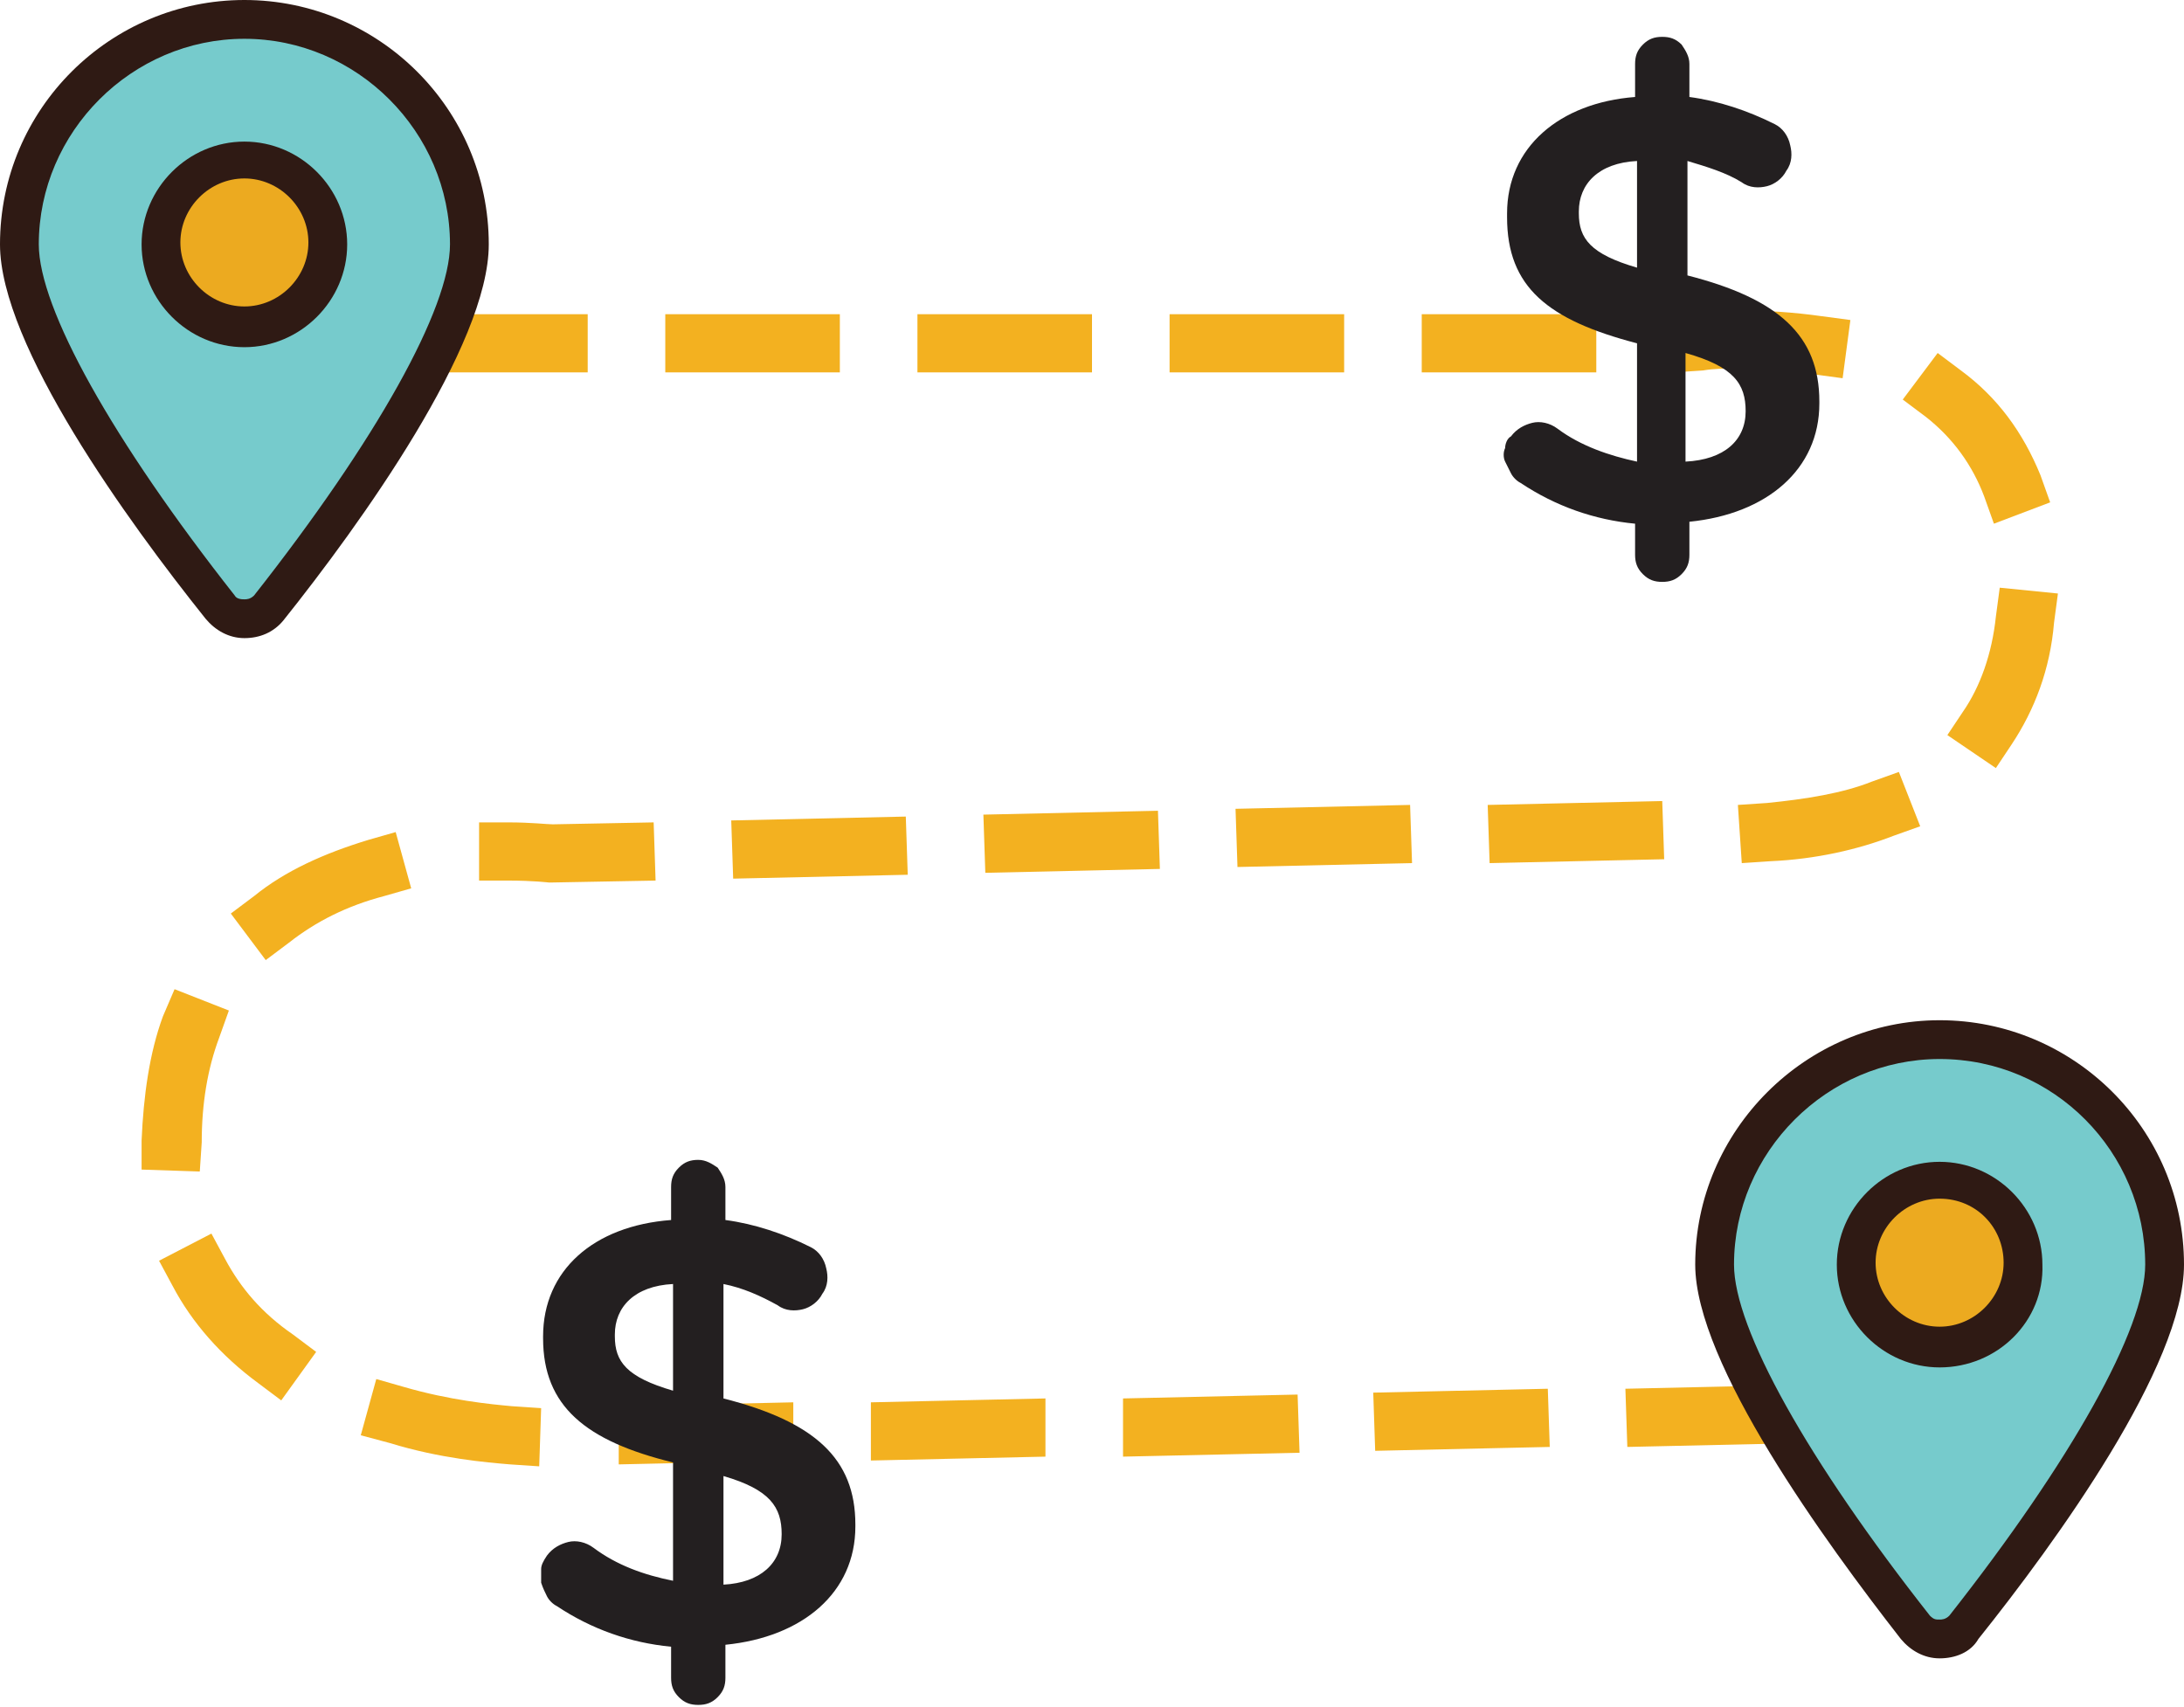
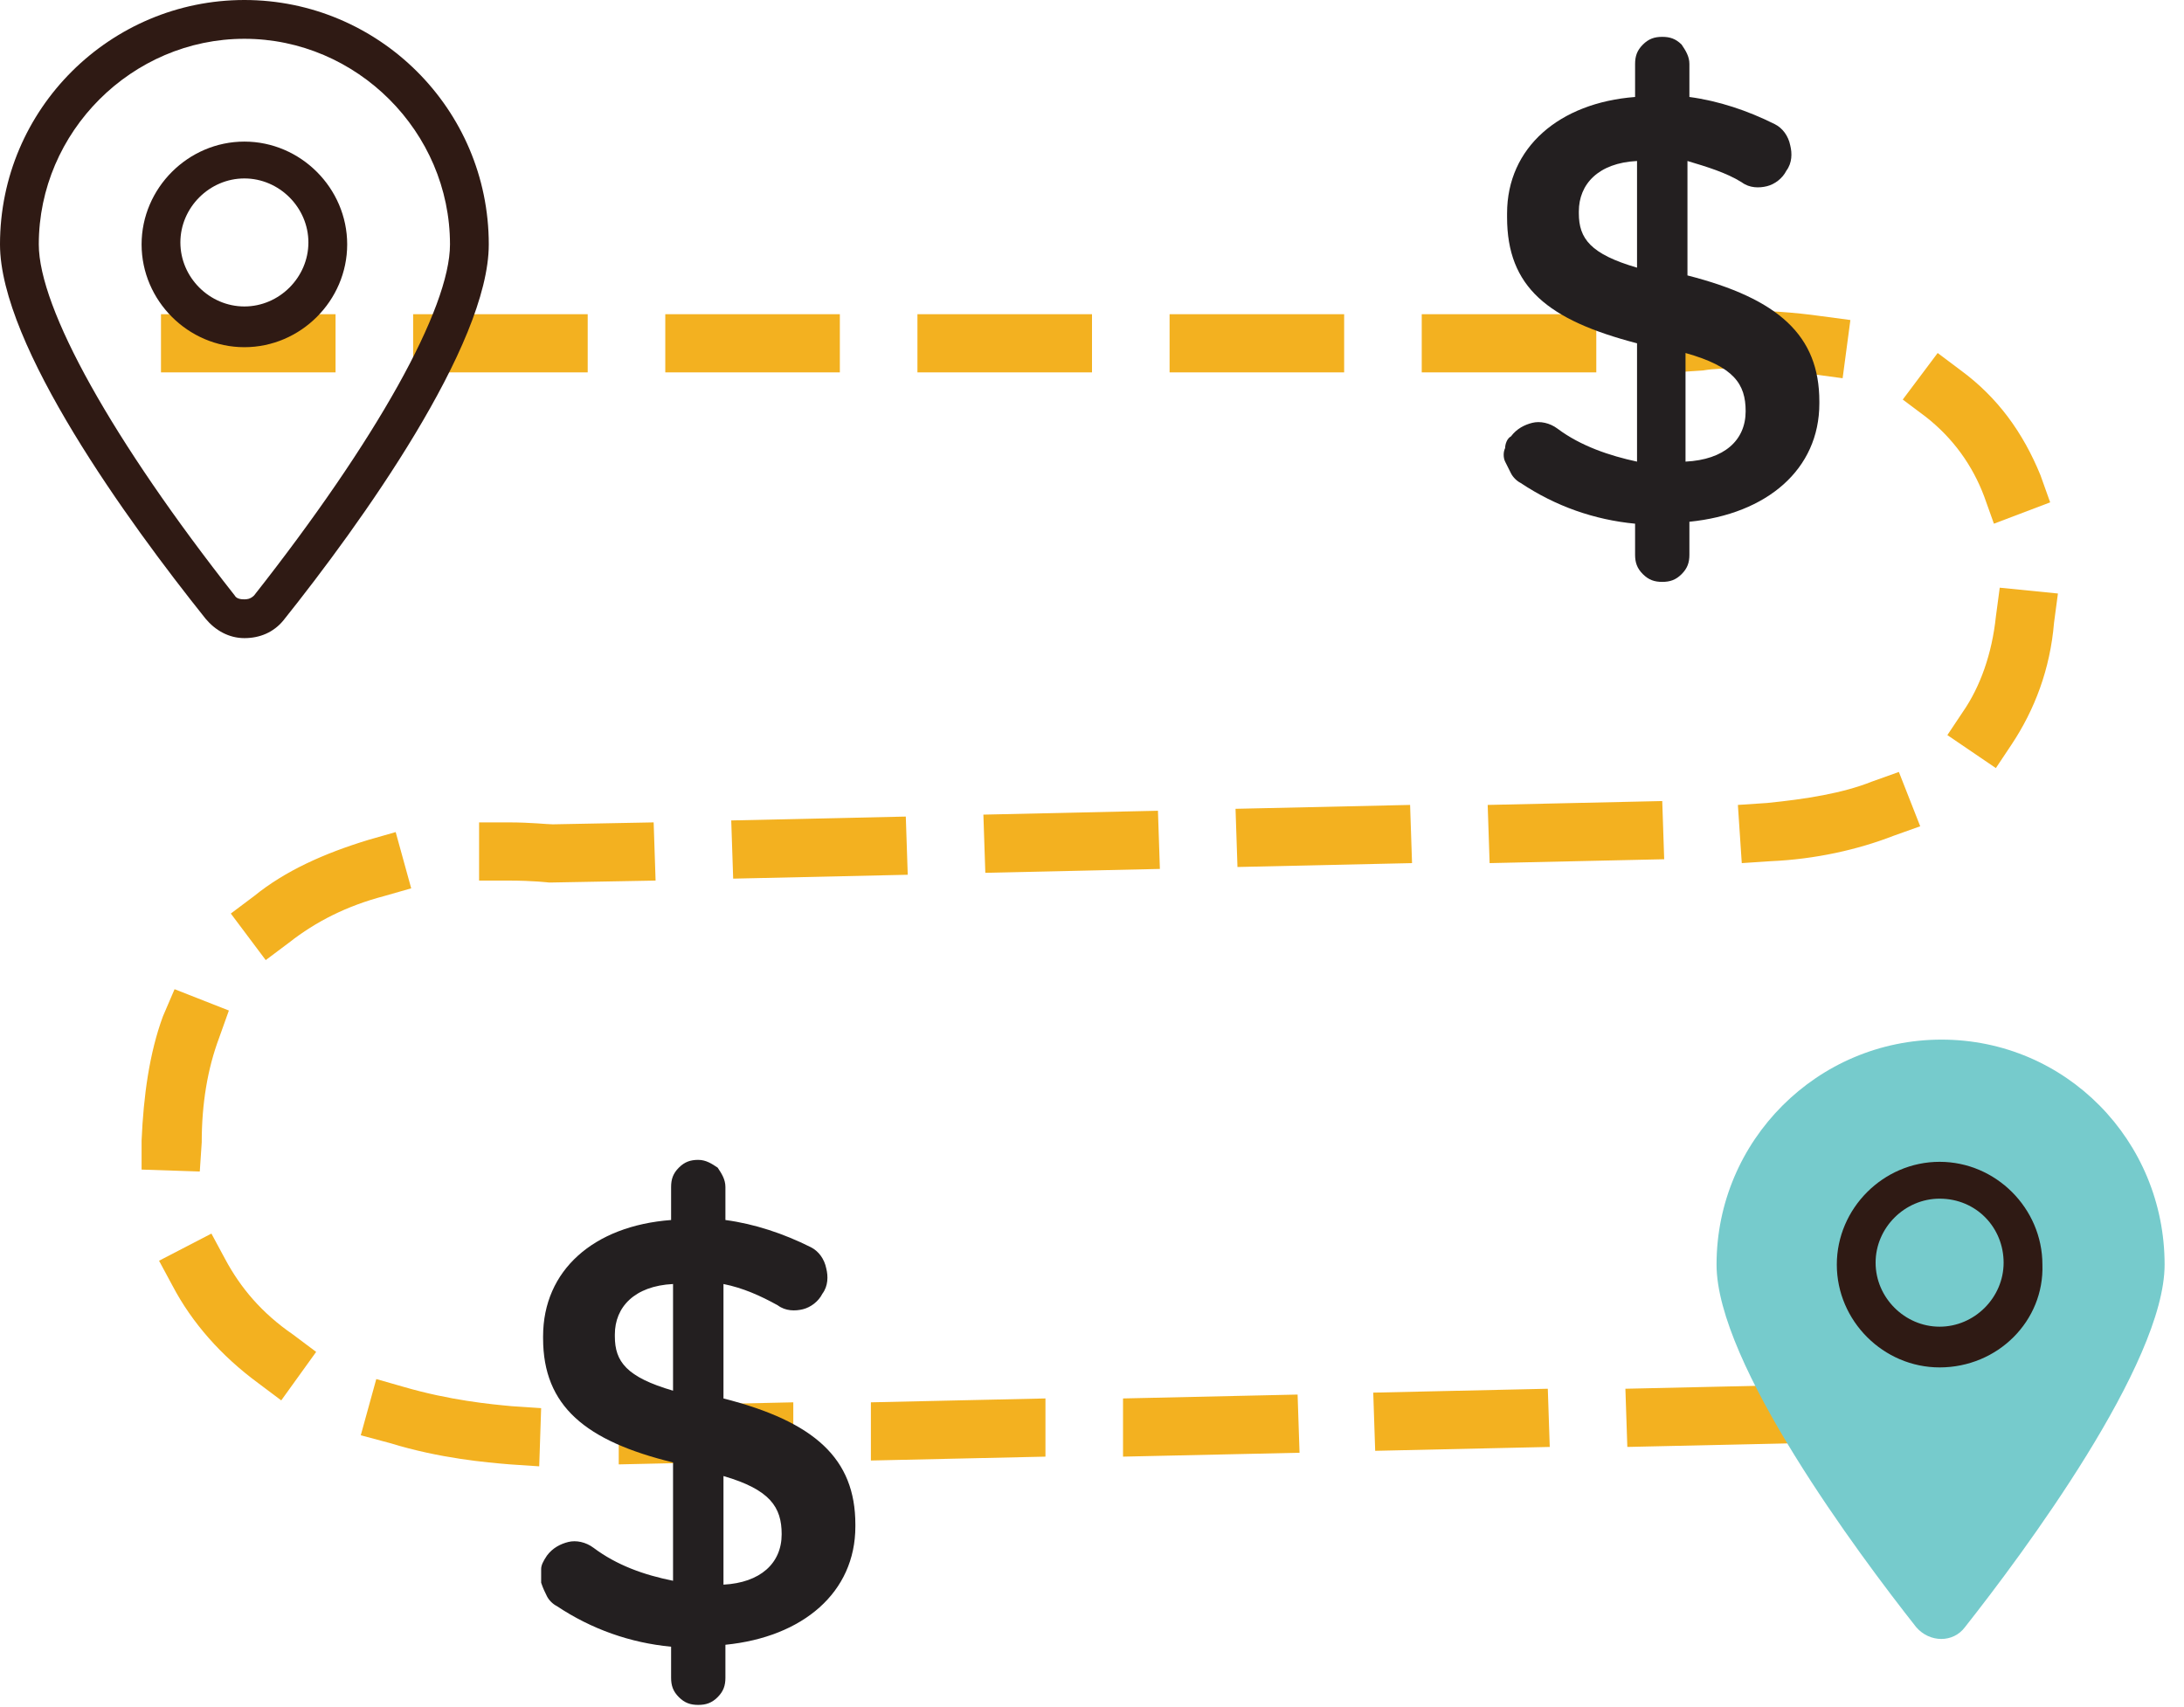
<svg xmlns="http://www.w3.org/2000/svg" version="1.1" id="Layer_2_00000117668721473841057240000014551176485570018947_" x="0px" y="0px" viewBox="0 0 112.6 88" style="enable-background:new 0 0 112.6 88;" xml:space="preserve">
  <style type="text/css">
	.st0{fill:#F3B120;}
	.st1{fill:#231F20;}
	.st2{fill:#76CBCC;}
	.st3{fill:#2F1A14;}
	.st4{fill:#ECAA20;}
</style>
  <g id="Layer_1-2">
    <path class="st0" d="M27.8,75.6l-1.5-0.1c-1.2-0.1-3.6-0.3-6.2-1.1L18.6,74l0.8-2.9l1.4,0.4c2.4,0.7,4.5,0.9,5.6,1l1.5,0.1   L27.8,75.6L27.8,75.6z M31.9,75.5l0-3l9-0.2l0,3C40.9,75.3,31.9,75.5,31.9,75.5z M44.9,75.3l0-3l9-0.2l0,3L44.9,75.3z M57.9,75.1   l0-3l9-0.2l0.1,3L57.9,75.1z M70.9,74.8l-0.1-3l9-0.2l0.1,3L70.9,74.8z M83.9,74.6l-0.1-3l9-0.2l0.1,3L83.9,74.6z M96.9,74.4   l-0.1-3l3.6-0.1l0.1,3L96.9,74.4z M14.5,72.2l-1.2-0.9c-1.9-1.4-3.4-3.1-4.4-5L8.2,65l2.7-1.4l0.7,1.3c0.8,1.5,1.9,2.8,3.5,3.9   l1.2,0.9L14.5,72.2L14.5,72.2z M10.3,60.4l-3-0.1l0-1.5c0.1-2.3,0.4-4.5,1.1-6.4L9,51l2.8,1.1l-0.5,1.4c-0.6,1.6-0.9,3.4-0.9,5.4   L10.3,60.4z M13.7,49.5l-1.8-2.4l1.2-0.9c1.6-1.3,3.6-2.2,5.9-2.9l1.4-0.4l0.8,2.9l-1.4,0.4c-1.9,0.5-3.5,1.3-4.9,2.4L13.7,49.5   L13.7,49.5z M28.4,45.5h-0.1c0,0-0.8-0.1-2.1-0.1h-1.5v-3h1.5c1.2,0,2,0.1,2.3,0.1l5.2-0.1l0.1,3L28.4,45.5L28.4,45.5z M37.8,45.3   l-0.1-3l9-0.2l0.1,3L37.8,45.3z M50.8,45l-0.1-3l9-0.2l0.1,3L50.8,45z M63.8,44.7l-0.1-3l9-0.2l0.1,3L63.8,44.7z M89.8,44.5l-0.2-3   l1.5-0.1c2-0.2,3.9-0.5,5.4-1.1l1.4-0.5l1.1,2.8l-1.4,0.5c-1.8,0.7-4,1.2-6.3,1.3L89.8,44.5L89.8,44.5z M76.8,44.5l-0.1-3l9-0.2   l0.1,3L76.8,44.5z M102.9,39.6l-2.5-1.7l0.8-1.2c0.9-1.3,1.5-3,1.7-4.9l0.2-1.5l3,0.3l-0.2,1.5c-0.2,2.4-1,4.5-2.2,6.3L102.9,39.6   L102.9,39.6z M102.8,27l-0.5-1.4c-0.6-1.6-1.6-3-3-4.1l-1.2-0.9l1.8-2.4l1.2,0.9c1.9,1.4,3.2,3.2,4.1,5.4l0.5,1.4   C105.7,25.9,102.8,27,102.8,27z M95,19.5l-1.5-0.2c-1.2-0.2-2.5-0.3-3.9-0.3c-0.7,0-1.2,0-1.8,0.1l-1.5,0.1l-0.2-3l1.5-0.1   c0.6,0,1.2-0.1,1.9-0.1c1.5,0,3,0.1,4.4,0.3l1.5,0.2L95,19.5L95,19.5z M82.3,19.2h-9v-3h9V19.2z M69.3,19.2h-9v-3h9V19.2z    M56.3,19.2h-9v-3h9V19.2z M43.3,19.2h-9v-3h9V19.2z M30.3,19.2h-9v-3h9V19.2z M17.3,19.2h-9v-3h9V19.2z" />
    <path class="st1" d="M84.3,27c-2.1-0.2-4.1-0.9-5.9-2.1l0,0c-0.2-0.1-0.4-0.3-0.5-0.5c-0.1-0.2-0.2-0.4-0.3-0.6   c-0.1-0.2-0.1-0.5,0-0.7c0-0.2,0.1-0.5,0.3-0.6c0.3-0.4,0.7-0.6,1.1-0.7s0.9,0,1.3,0.3l0,0c1.2,0.9,2.7,1.4,4.1,1.7c0,0,0,0,0,0   c0,0,0,0,0,0c0,0,0,0,0,0c0,0,0,0,0,0v-6.1c0,0,0,0,0,0c0,0,0,0,0,0c-4.6-1.2-6.7-2.9-6.7-6.5V11c0-3.4,2.7-5.7,6.6-6c0,0,0,0,0,0   c0,0,0,0,0,0V3.3c0-0.4,0.1-0.7,0.4-1s0.6-0.4,1-0.4s0.7,0.1,1,0.4c0.2,0.3,0.4,0.6,0.4,1V5c0,0,0,0,0,0c0,0,0,0,0,0   c1.5,0.2,3,0.7,4.4,1.4l0,0c0.4,0.2,0.7,0.6,0.8,1.1c0.1,0.4,0.1,0.9-0.2,1.3c-0.2,0.4-0.6,0.7-1,0.8c-0.4,0.1-0.9,0.1-1.3-0.2l0,0   C89,8.9,88,8.6,87,8.3h0c0,0,0,0,0,0s0,0,0,0c0,0,0,0,0,0v5.9c0,0,0,0,0,0c0,0,0,0,0,0c4.7,1.2,6.8,3.1,6.8,6.5v0.1   c0,3.4-2.7,5.7-6.7,6.1c0,0,0,0,0,0c0,0,0,0,0,0v1.7c0,0.4-0.1,0.7-0.4,1s-0.6,0.4-1,0.4s-0.7-0.1-1-0.4s-0.4-0.6-0.4-1L84.3,27   L84.3,27z M84.4,8.3L84.4,8.3C84.4,8.2,84.4,8.2,84.4,8.3C84.4,8.2,84.4,8.2,84.4,8.3C84.4,8.2,84.4,8.2,84.4,8.3   c-2,0.1-3,1.2-3,2.6v0.1c0,1.3,0.6,2.1,3,2.8c0,0,0,0,0,0h0c0,0,0,0,0,0c0,0,0,0,0,0L84.4,8.3L84.4,8.3z M90,21.2L90,21.2   c0-1.4-0.6-2.3-3.1-3c0,0,0,0,0,0c0,0,0,0,0,0s0,0,0,0c0,0,0,0,0,0v5.6c0,0,0,0,0,0c0,0,0,0,0,0c0,0,0,0,0,0h0   C88.9,23.7,90,22.7,90,21.2L90,21.2L90,21.2z" />
    <path class="st1" d="M34.6,84.9c-2.1-0.2-4.1-0.9-5.9-2.1l0,0c-0.2-0.1-0.4-0.3-0.5-0.5c-0.1-0.2-0.2-0.4-0.3-0.7   c0-0.2,0-0.5,0-0.7c0-0.2,0.1-0.4,0.3-0.7c0.3-0.4,0.7-0.6,1.1-0.7s0.9,0,1.3,0.3l0,0c1.2,0.9,2.6,1.4,4.1,1.7c0,0,0,0,0,0   c0,0,0,0,0,0c0,0,0,0,0,0c0,0,0,0,0,0v-6.1c0,0,0,0,0,0c0,0,0,0,0,0C30.2,74.3,28,72.5,28,69v-0.1c0-3.4,2.6-5.7,6.6-6c0,0,0,0,0,0   c0,0,0,0,0,0v-1.7c0-0.4,0.1-0.7,0.4-1c0.3-0.3,0.6-0.4,1-0.4s0.7,0.2,1,0.4c0.2,0.3,0.4,0.6,0.4,1v1.7c0,0,0,0,0,0c0,0,0,0,0,0   c1.5,0.2,3,0.7,4.4,1.4l0,0c0.4,0.2,0.7,0.6,0.8,1.1c0.1,0.4,0.1,0.9-0.2,1.3c-0.2,0.4-0.6,0.7-1,0.8c-0.4,0.1-0.9,0.1-1.3-0.2l0,0   c-0.9-0.5-1.8-0.9-2.8-1.1h0c0,0,0,0,0,0s0,0,0,0c0,0,0,0,0,0v5.9c0,0,0,0,0,0c0,0,0,0,0,0c4.7,1.2,6.8,3.1,6.8,6.5v0.1   c0,3.4-2.7,5.7-6.7,6.1c0,0,0,0,0,0c0,0,0,0,0,0v1.7c0,0.4-0.1,0.7-0.4,1c-0.3,0.3-0.6,0.4-1,0.4s-0.7-0.1-1-0.4   c-0.3-0.3-0.4-0.6-0.4-1L34.6,84.9L34.6,84.9z M34.7,66.2L34.7,66.2C34.7,66.2,34.7,66.2,34.7,66.2C34.7,66.2,34.7,66.2,34.7,66.2   C34.7,66.2,34.7,66.2,34.7,66.2c-2,0.1-3,1.2-3,2.6v0.1c0,1.3,0.6,2.1,3,2.8c0,0,0,0,0,0h0c0,0,0,0,0,0c0,0,0,0,0,0L34.7,66.2   L34.7,66.2z M40.3,79.1L40.3,79.1c0-1.4-0.6-2.3-3-3c0,0,0,0,0,0c0,0,0,0,0,0s0,0,0,0c0,0,0,0,0,0v5.6c0,0,0,0,0,0c0,0,0,0,0,0   c0,0,0,0,0,0h0C39.2,81.6,40.3,80.6,40.3,79.1L40.3,79.1L40.3,79.1z" />
    <g id="Outline_Icons-3">
      <path class="st2" d="M111.6,65.2c0,5.1-7.3,14.9-10.3,18.7c-0.6,0.8-1.8,0.8-2.5,0c-3-3.8-10.3-13.6-10.3-18.7    c0-6.4,5.2-11.6,11.6-11.6S111.6,58.8,111.6,65.2L111.6,65.2z" />
-       <path class="st3" d="M100,85.5c-0.8,0-1.5-0.4-2-1c-3.9-5-10.6-14.2-10.6-19.3c0-6.9,5.7-12.6,12.6-12.6s12.6,5.6,12.6,12.6    c0,5.2-6.6,14.3-10.6,19.3C101.6,85.2,100.8,85.5,100,85.5L100,85.5L100,85.5z M100,54.6c-5.8,0-10.6,4.8-10.6,10.6    c0,3.3,3.8,10.1,10.1,18.1c0.2,0.2,0.3,0.2,0.5,0.2l0,0c0.1,0,0.3,0,0.5-0.2c6.3-8,10.1-14.8,10.1-18.1    C110.6,59.4,105.9,54.6,100,54.6L100,54.6z" />
-       <circle class="st4" cx="100" cy="65.2" r="4.3" />
      <path class="st3" d="M100,70.5c-2.9,0-5.3-2.4-5.3-5.3s2.4-5.3,5.3-5.3s5.3,2.4,5.3,5.3C105.4,68.1,103,70.5,100,70.5z M100,61.8    c-1.8,0-3.3,1.5-3.3,3.3s1.5,3.3,3.3,3.3s3.3-1.5,3.3-3.3S101.9,61.8,100,61.8z" />
    </g>
    <g id="Outline_Icons-3-2">
-       <path class="st2" d="M24.2,12.6c0,5.1-7.4,14.9-10.3,18.7c-0.6,0.8-1.9,0.8-2.5,0C8.4,27.5,1,17.7,1,12.6C1,6.2,6.2,1,12.6,1    S24.2,6.2,24.2,12.6z" />
      <path class="st3" d="M12.6,32.9L12.6,32.9c-0.8,0-1.5-0.4-2-1C6.6,26.9,0,17.8,0,12.6C0,5.6,5.7,0,12.6,0s12.6,5.6,12.6,12.6    c0,5.2-6.6,14.4-10.6,19.4C14.1,32.6,13.4,32.9,12.6,32.9L12.6,32.9z M12.6,2C6.8,2,2,6.8,2,12.6c0,3.3,3.8,10.1,10.1,18.1    c0.1,0.2,0.4,0.2,0.5,0.2l0,0c0.1,0,0.3,0,0.5-0.2c6.3-8,10.1-14.8,10.1-18.1C23.2,6.8,18.4,2,12.6,2L12.6,2z" />
-       <circle class="st4" cx="12.6" cy="12.6" r="4.3" />
      <path class="st3" d="M12.6,17.9c-2.9,0-5.3-2.4-5.3-5.3s2.4-5.3,5.3-5.3s5.3,2.4,5.3,5.3S15.5,17.9,12.6,17.9z M12.6,9.2    c-1.8,0-3.3,1.5-3.3,3.3s1.5,3.3,3.3,3.3s3.3-1.5,3.3-3.3S14.4,9.2,12.6,9.2z" />
    </g>
  </g>
</svg>